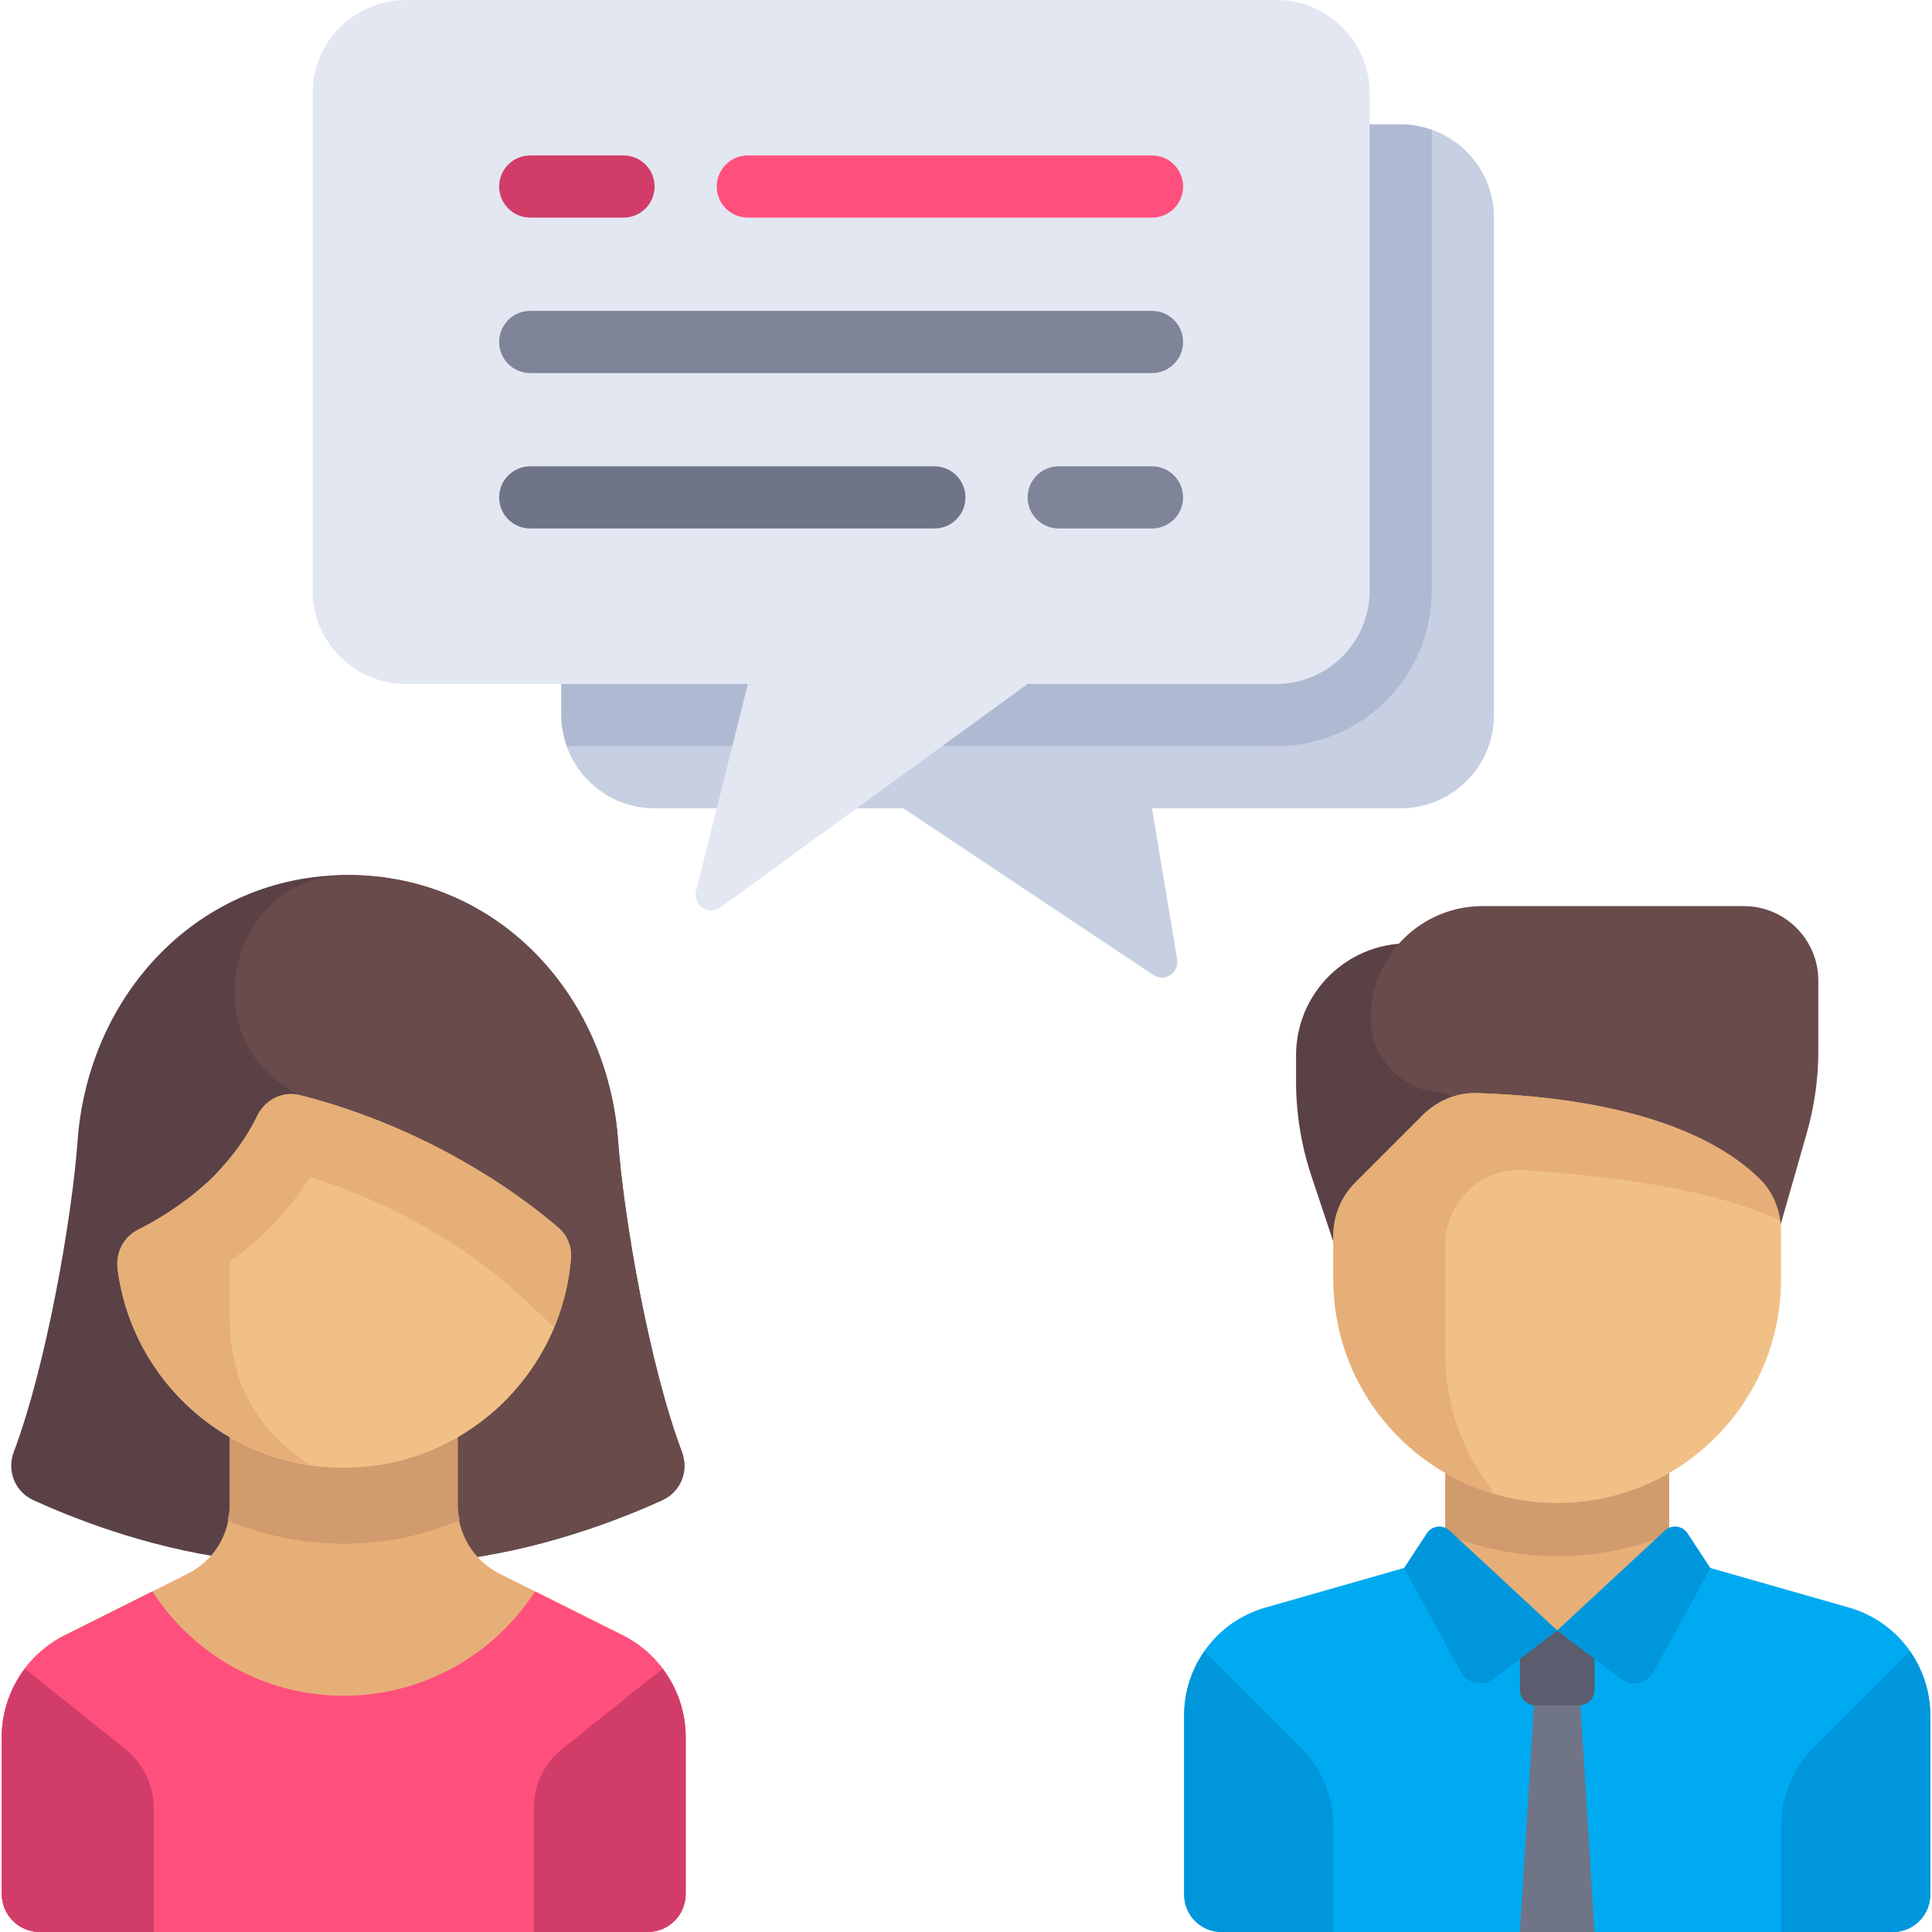
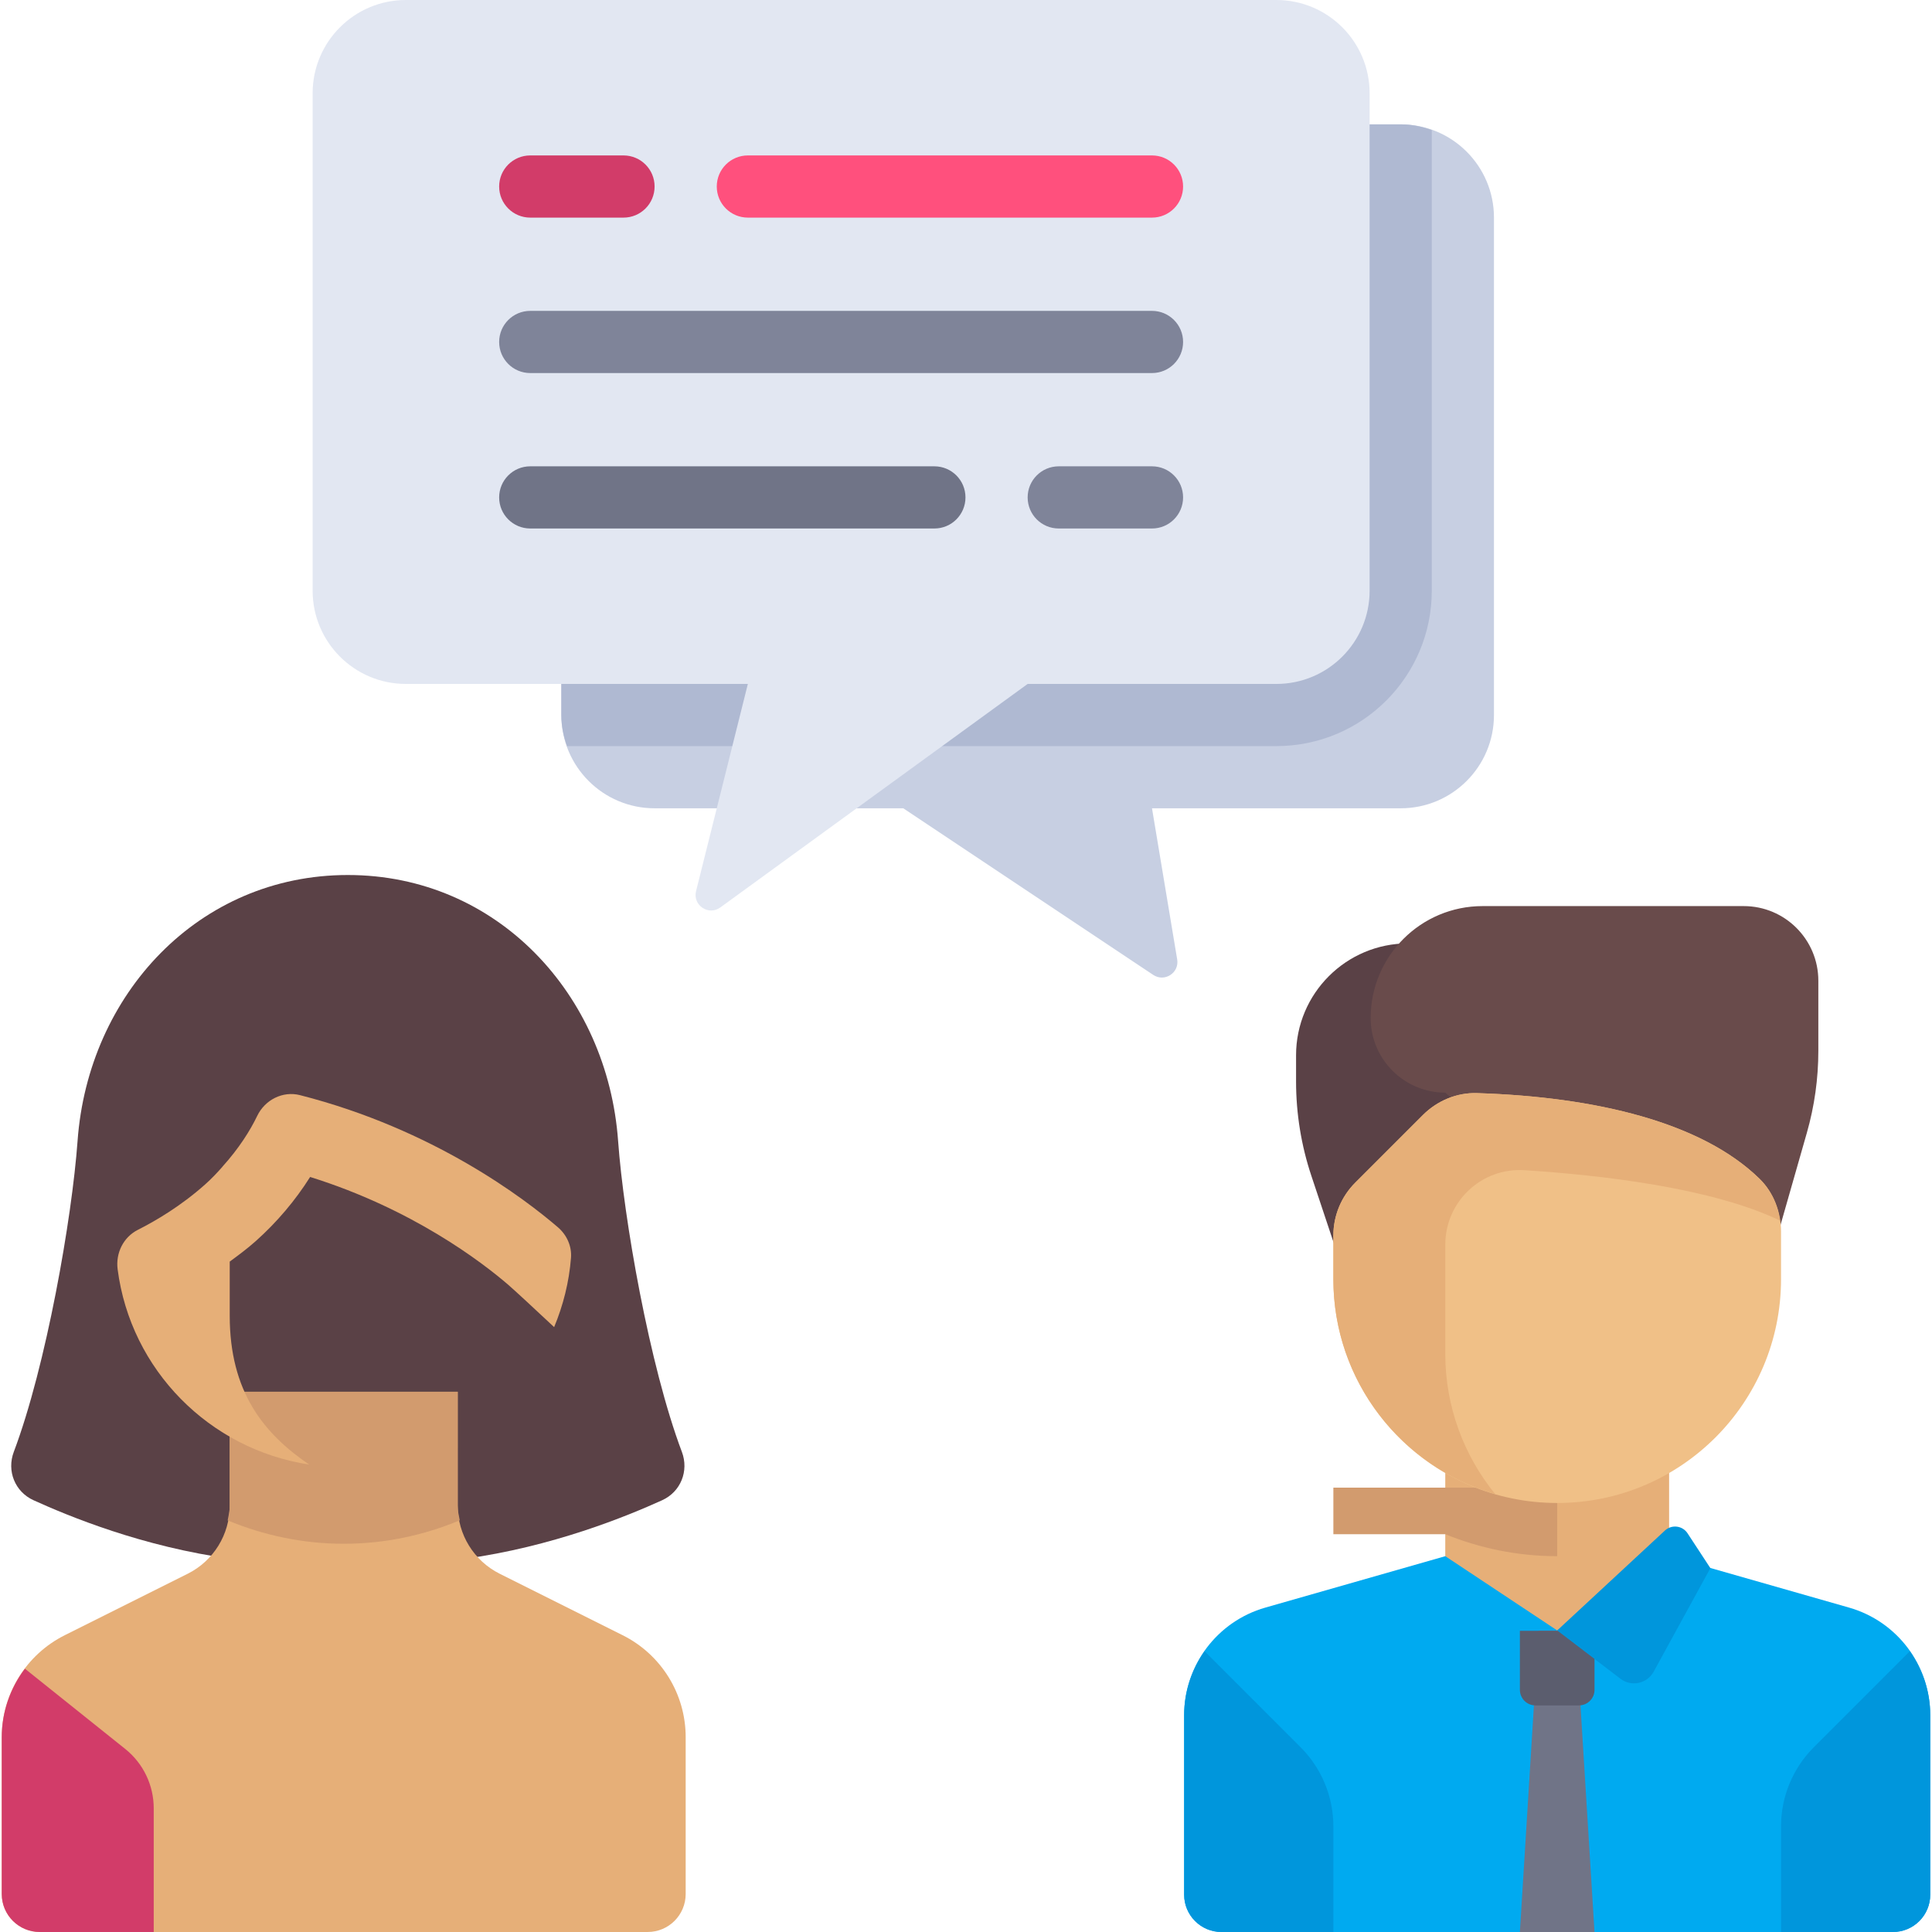
<svg xmlns="http://www.w3.org/2000/svg" version="1.1" id="Layer_1" x="0px" y="0px" viewBox="0 0 512.001 512.001" style="enable-background:new 0 0 512.001 512.001;" xml:space="preserve">
  <path style="fill:#C7CFE2;" d="M371.202,32.955H173.475c-13.65,0-24.716,11.066-24.716,24.716v131.818  c0,13.65,11.066,24.716,24.716,24.716h65.909l66.236,44.157c3,2,6.941-0.548,6.348-4.104l-6.675-40.053h65.909  c13.65,0,24.716-11.066,24.716-24.716V57.67C395.918,44.02,384.852,32.955,371.202,32.955z" />
  <path style="fill:#AFB9D2;" d="M148.758,57.67v131.818c0,2.904,0.593,5.65,1.514,8.239h187.975c22.75,0,41.193-18.443,41.193-41.193  V34.468c-2.589-0.92-5.334-1.514-8.239-1.514H173.475C159.825,32.955,148.758,44.02,148.758,57.67z" />
  <path style="fill:#5A4146;" d="M180.708,384.771c-8.605-22.799-15.429-61.993-16.903-82.398  c-2.804-38.831-32.068-70.486-71.625-70.486s-68.821,31.655-71.625,70.486c-1.474,20.405-8.299,59.599-16.903,82.398  c-1.897,5.026,0.293,10.568,5.242,12.812c9.221,4.179,28.88,12.365,52.59,15.554h61.393c23.599-3.197,43.396-11.387,52.59-15.554  C180.417,395.339,182.605,389.797,180.708,384.771z" />
-   <path style="fill:#694B4B;" d="M175.467,397.582c4.949-2.243,7.138-7.786,5.241-12.812c-8.604-22.799-15.429-61.993-16.903-82.398  c-2.804-38.831-32.068-70.486-71.625-70.486c-0.1,0-0.199,0-0.299,0.001c-30.353,0.123-41.079,41.518-14.95,56.965  c1.57,0.928,2.575,1.374,2.575,1.374l22.886,122.91h20.484C146.477,409.94,166.273,401.749,175.467,397.582z" />
  <path style="fill:#E6AF78;" d="M165.014,433.352l-32.586-16.292c-6.823-3.412-11.133-10.386-11.133-18.015l0.002-30.209H60.88v30.21  c0,7.628-4.31,14.601-11.133,18.012l-32.586,16.293C6.928,438.469,0.464,448.929,0.464,460.37v41.56  c0,5.561,4.508,10.069,10.069,10.069h161.111c5.561,0,10.069-4.509,10.069-10.069v-41.559  C181.714,448.929,175.249,438.469,165.014,433.352z" />
  <path style="fill:#D29B6E;" d="M91.089,409.114c10.843,0,21.227-2.235,30.748-6.214c-0.25-1.269-0.541-2.531-0.541-3.855  l0.002-30.209H60.88v30.21c0,1.33-0.291,2.598-0.544,3.873C69.863,406.877,80.243,409.114,91.089,409.114z" />
-   <path style="fill:#FF507D;" d="M165.014,433.352l-23.214-11.607c-10.764,16.622-29.434,27.646-50.711,27.646  c-21.278,0-39.948-11.025-50.712-27.647l-23.214,11.608c-10.234,5.117-16.698,15.577-16.698,27.019v41.56  c0,5.561,4.508,10.069,10.069,10.069h161.111c5.561,0,10.069-4.508,10.069-10.069v-41.559  C181.714,448.929,175.247,438.469,165.014,433.352z" />
-   <path style="fill:#F0C087;" d="M91.089,388.975L91.089,388.975c-30.717,0-56.08-22.924-59.915-52.597  c-0.556-4.299,1.511-8.515,5.381-10.467c4.636-2.339,11.373-6.282,17.823-12.037c7.183-6.409,11.397-13.168,13.777-18.129  c2.05-4.273,6.761-6.689,11.353-5.518c35.454,9.043,59.591,27.488,68.348,35.018c2.351,2.022,3.706,5.003,3.464,8.095  C148.881,364.472,122.846,388.975,91.089,388.975z" />
  <path style="fill:#E6AF78;" d="M147.855,325.245c-8.757-7.531-32.894-25.976-68.348-35.019c-4.592-1.171-9.304,1.245-11.353,5.518  c-1.803,3.758-4.781,8.545-9.202,13.432c-0.001,0.012-0.004,0.022-0.006,0.034c-1.372,1.555-2.832,3.113-4.569,4.664  c-6.451,5.756-13.187,9.698-17.823,12.037c-3.87,1.953-5.936,6.169-5.381,10.468c3.444,26.649,24.298,47.701,50.755,51.747  c-12.056-8.202-21.048-19.32-21.048-39.428v-14.359c2.287-1.688,4.59-3.373,6.906-5.439c5.596-4.994,10.482-10.771,14.4-16.99  c27.122,8.464,45.51,22.56,52.481,28.554c1.908,1.674,6.644,6.038,12.185,11.237c2.384-5.737,3.96-11.892,4.467-18.361  C151.561,330.248,150.206,327.267,147.855,325.245z" />
  <g>
    <path style="fill:#D23C69;" d="M6.602,442.219c-3.879,5.147-6.139,11.463-6.139,18.152v41.56c0,5.561,4.508,10.069,10.069,10.069   h30.209v-32.79c0-6.118-2.781-11.904-7.558-15.726L6.602,442.219z" />
-     <path style="fill:#D23C69;" d="M175.575,442.219c3.879,5.147,6.139,11.463,6.139,18.152v41.56c0,5.561-4.508,10.069-10.069,10.069   h-30.208v-32.79c0-6.118,2.781-11.904,7.558-15.726L175.575,442.219z" />
  </g>
  <path style="fill:#5A4146;" d="M343.47,279.671v6.938c0,8.501,1.37,16.946,4.059,25.011l15.714,47.142h29.659v-108.75h-19.773  C356.749,250.012,343.47,263.291,343.47,279.671z" />
  <path style="fill:#694B4B;" d="M478.836,300.208l-16.73,58.554l-79.091-69.204c-10.92,0-19.773-8.853-19.773-19.773l0,0  c0-16.38,13.279-29.659,29.659-29.659h69.204c10.92,0,19.773,8.853,19.773,19.773v18.582  C481.879,285.829,480.855,293.142,478.836,300.208z" />
  <rect x="383.011" y="388.42" style="fill:#E6AF78;" width="59.32" height="43.756" />
-   <path style="fill:#D29B6E;" d="M383.016,406.581c9.169,3.725,19.168,5.823,29.659,5.823s20.49-2.097,29.659-5.823v-18.16h-59.318  V406.581z" />
+   <path style="fill:#D29B6E;" d="M383.016,406.581c9.169,3.725,19.168,5.823,29.659,5.823v-18.16h-59.318  V406.581z" />
  <path style="fill:#00AAF0;" d="M490.027,426.031l-47.696-13.626l-29.656,19.681l-29.659-19.681l-47.694,13.627  c-12.733,3.638-21.511,15.276-21.511,28.518v47.565c0,5.46,4.426,9.886,9.886,9.886h177.954c5.46,0,9.886-4.426,9.886-9.886v-47.564  C511.538,441.307,502.76,429.669,490.027,426.031z" />
  <polygon style="fill:#707487;" points="422.561,512 402.788,512 407.732,432.177 417.618,432.177 " />
  <path style="fill:#F0C087;" d="M412.675,398.307L412.675,398.307c-32.761,0-59.318-26.558-59.318-59.318v-11.583  c0-5.244,2.083-10.273,5.791-13.981l17.927-17.927c3.796-3.796,8.988-5.979,14.353-5.81c31.603,0.997,59.576,7.767,74.867,22.702  c3.743,3.656,5.697,8.77,5.697,14.002v12.597C471.993,371.749,445.435,398.307,412.675,398.307z" />
  <path style="fill:#E6AF78;" d="M383.016,329.859c0-11.405,9.577-20.47,20.959-19.744c19.959,1.273,49.574,4.609,67.744,13.349  c-0.593-4.171-2.385-8.108-5.422-11.075c-15.291-14.935-43.264-21.705-74.868-22.702l-0.001,0.001l-0.001-0.001  c-5.365-0.169-10.556,2.015-14.352,5.81l-17.927,17.927c-3.709,3.708-5.792,8.737-5.792,13.982v11.583  c0,27.052,18.126,49.828,42.882,56.961c-8.24-10.167-13.223-23.072-13.223-37.188L383.016,329.859L383.016,329.859z" />
  <g>
    <path style="fill:#0096DC;" d="M353.357,484.007c0-7.866-3.125-15.41-8.687-20.972l-25.449-25.449   c-3.401,4.862-5.41,10.715-5.41,16.963v47.565c0,5.46,4.426,9.886,9.886,9.886h29.659v-27.993H353.357z" />
    <path style="fill:#0096DC;" d="M471.993,484.007c0-7.866,3.125-15.41,8.687-20.972l25.449-25.449   c3.401,4.862,5.41,10.715,5.41,16.963v47.565c0,5.46-4.426,9.886-9.886,9.886h-29.659v-27.993H471.993z" />
  </g>
  <path style="fill:#5B5D6E;" d="M418.442,451.949h-11.534c-2.275,0-4.119-1.844-4.119-4.119v-15.653h19.773v15.653  C422.561,450.105,420.717,451.949,418.442,451.949z" />
  <g>
-     <path style="fill:#0096DC;" d="M412.675,432.085l-16.757,12.8c-2.887,2.205-7.059,1.321-8.804-1.865l-15.031-27.452l6.05-9.229   c1.342-2.047,4.202-2.396,5.996-0.731L412.675,432.085z" />
    <path style="fill:#0096DC;" d="M412.675,432.085l16.757,12.8c2.887,2.205,7.059,1.321,8.804-1.865l15.031-27.452l-6.05-9.229   c-1.342-2.047-4.202-2.396-5.996-0.731L412.675,432.085z" />
  </g>
  <path style="fill:#E2E7F2;" d="M338.247,0H107.566C93.916,0,82.85,11.066,82.85,24.716v131.818c0,13.65,11.066,24.716,24.716,24.716  h90.625l-13.728,54.91c-0.933,3.733,3.307,6.594,6.419,4.331l81.456-59.241h65.909c13.65,0,24.716-11.066,24.716-24.716V24.716  C362.963,11.066,351.898,0,338.247,0z" />
  <path style="fill:#D23C69;" d="M165.236,57.67H140.52c-4.554,0-8.239-3.689-8.239-8.239s3.685-8.239,8.239-8.239h24.716  c4.554,0,8.239,3.689,8.239,8.239S169.79,57.67,165.236,57.67z" />
  <path style="fill:#FF507D;" d="M305.293,57.67H198.191c-4.554,0-8.239-3.689-8.239-8.239s3.685-8.239,8.239-8.239h107.102  c4.554,0,8.239,3.689,8.239,8.239S309.847,57.67,305.293,57.67z" />
  <path style="fill:#7F8499;" d="M305.293,98.864H140.52c-4.554,0-8.239-3.689-8.239-8.239c0-4.55,3.685-8.239,8.239-8.239h164.773  c4.554,0,8.239,3.689,8.239,8.239C313.532,95.175,309.847,98.864,305.293,98.864z" />
  <path style="fill:#707487;" d="M247.622,140.057H140.52c-4.554,0-8.239-3.689-8.239-8.239s3.685-8.239,8.239-8.239h107.102  c4.554,0,8.239,3.689,8.239,8.239C255.861,136.368,252.176,140.057,247.622,140.057z" />
  <path style="fill:#7F8499;" d="M305.293,140.057h-24.716c-4.554,0-8.239-3.689-8.239-8.239s3.685-8.239,8.239-8.239h24.716  c4.554,0,8.239,3.689,8.239,8.239C313.532,136.368,309.847,140.057,305.293,140.057z" />
  <g>
</g>
  <g>
</g>
  <g>
</g>
  <g>
</g>
  <g>
</g>
  <g>
</g>
  <g>
</g>
  <g>
</g>
  <g>
</g>
  <g>
</g>
  <g>
</g>
  <g>
</g>
  <g>
</g>
  <g>
</g>
  <g>
</g>
</svg>